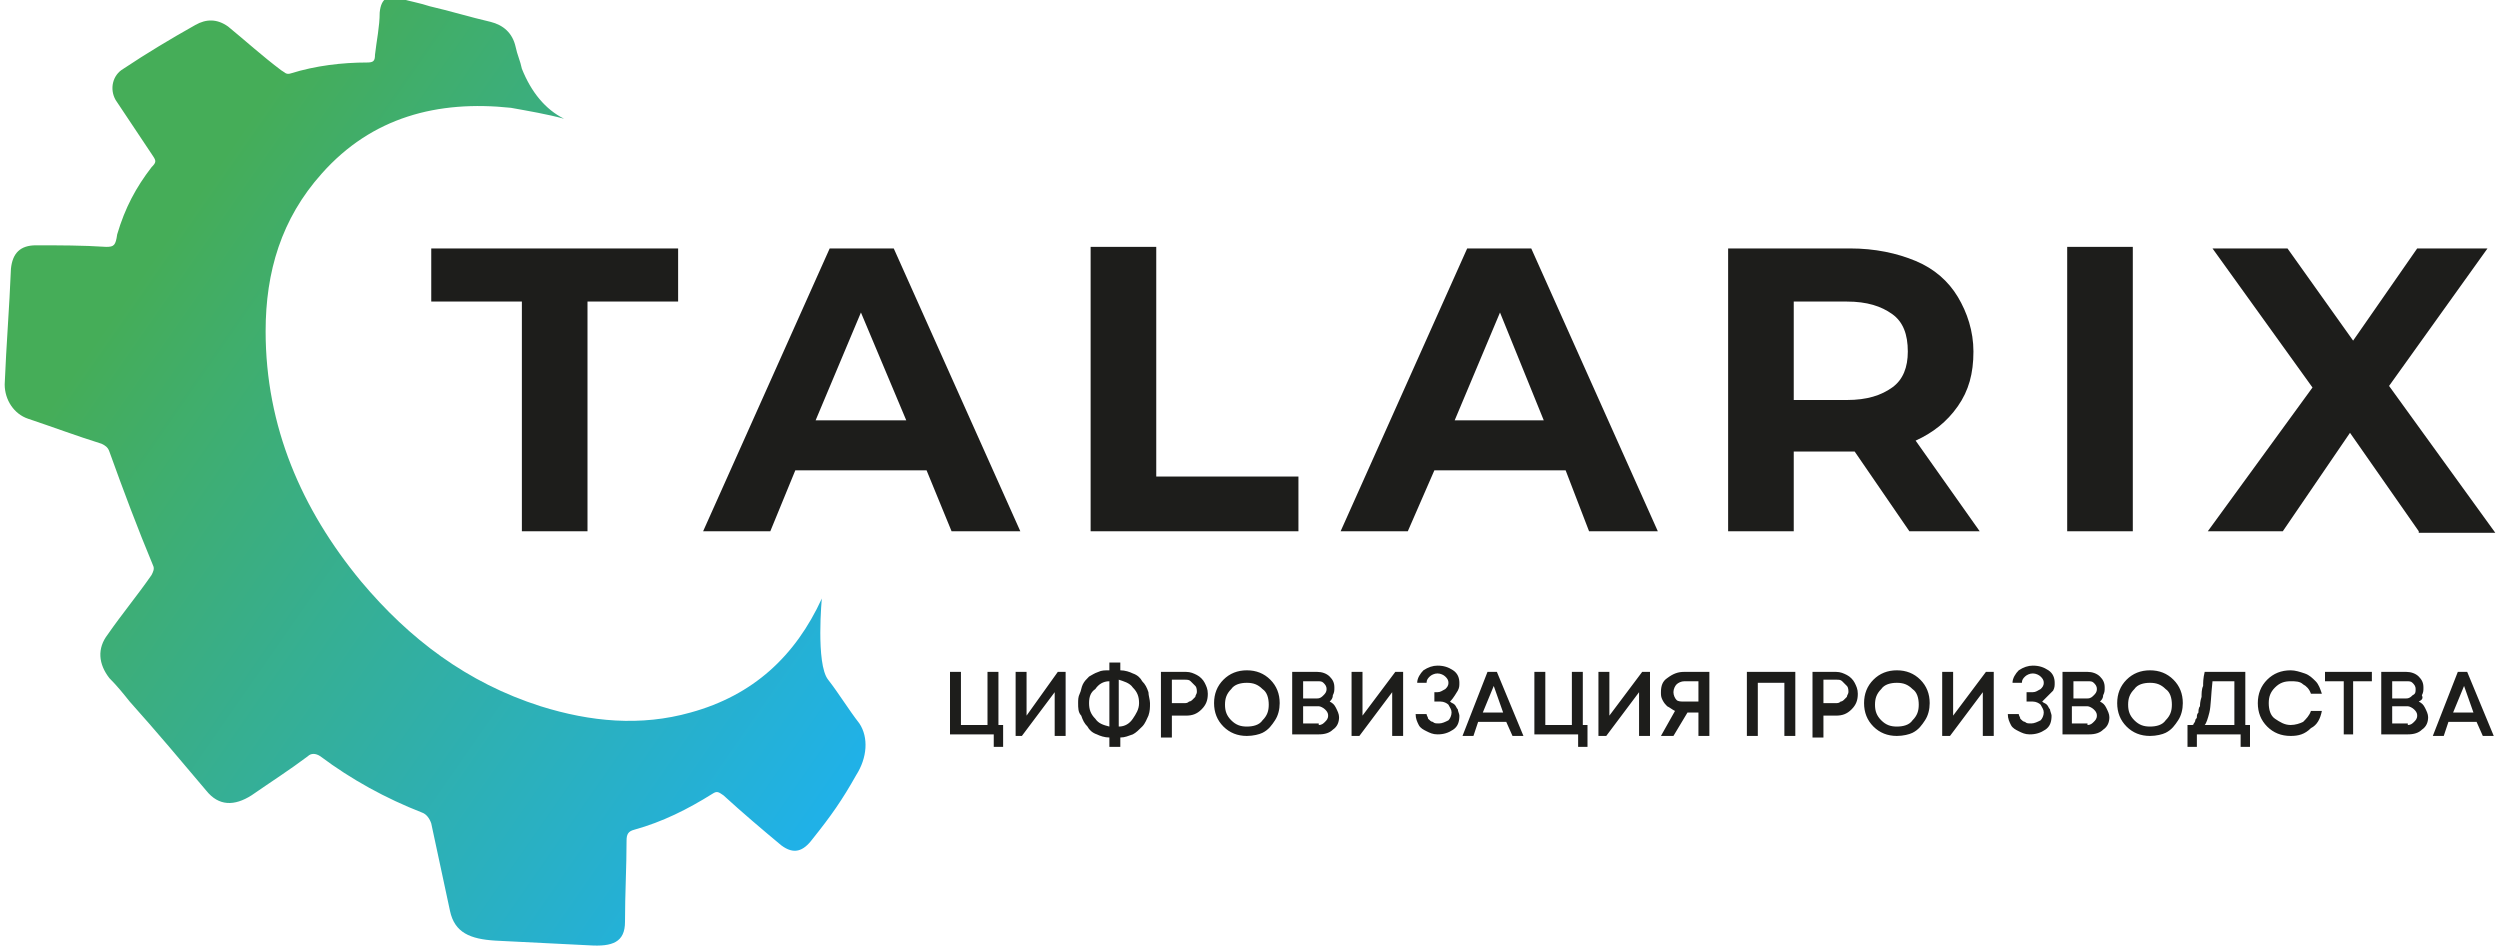
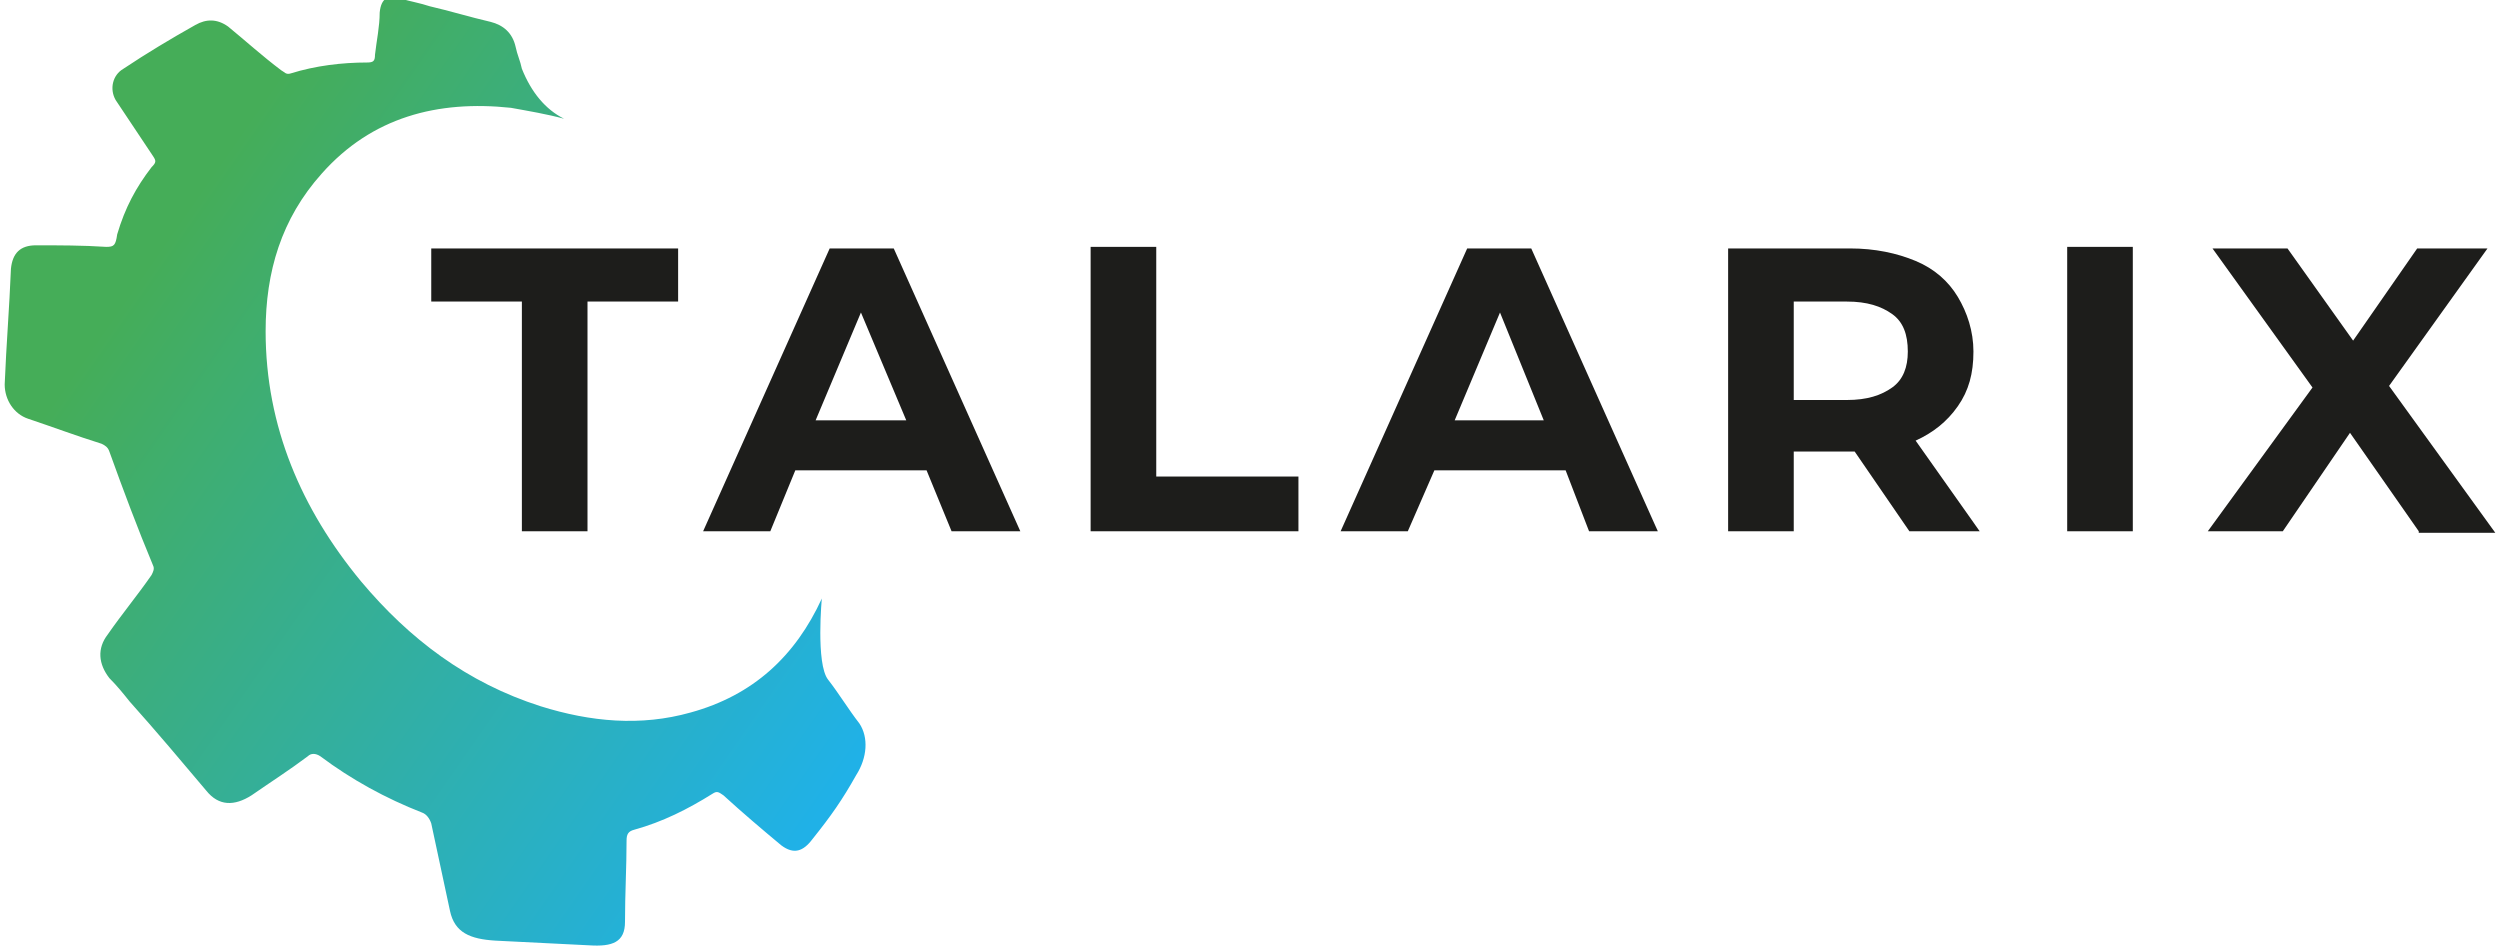
<svg xmlns="http://www.w3.org/2000/svg" version="1.1" id="Слой_1" x="0" y="0" viewBox="0 0 160 60.7" xml:space="preserve">
  <style>.st0{fill:#1d1d1b}</style>
  <path class="st0" d="M33.4 19.3h-5.8v-3.4h15.8v3.4h-5.8V34h-4.2V19.3zm25.9 10.8h-8.4L49.3 34H45l8.1-18.1h4.1L65.3 34h-4.4l-1.6-3.9zM58 26.9L55.1 20l-2.9 6.9H58zm11.8-11.1H74v14.7h9.1V34H69.8V15.8zm30.4 14.3h-8.4L90.1 34h-4.3l8.1-18.1H98l8.1 18.1h-4.4l-1.5-3.9zm-1.4-3.2L96 20l-2.9 6.9h5.7zm23.4 7.1l-3.5-5.1h-3.9V34h-4.2V15.9h7.8c1.6 0 3 .3 4.2.8s2.1 1.3 2.7 2.3c.6 1 1 2.2 1 3.5 0 1.4-.3 2.5-1 3.5s-1.6 1.7-2.7 2.2l4.1 5.8h-4.5zm-1.1-13.9c-.7-.5-1.6-.8-2.9-.8h-3.4v6.3h3.4c1.3 0 2.2-.3 2.9-.8.7-.5 1-1.3 1-2.3 0-1.1-.3-1.9-1-2.4zm11.2-4.3h4.2V34h-4.2V15.8zM154.8 34l-4.4-6.3-4.3 6.3h-4.8l6.7-9.2-6.4-8.9h4.8l4.2 5.9 4.1-5.9h4.5l-6.3 8.8 6.8 9.4h-4.9z" />
  <linearGradient id="SVGID_1_" gradientUnits="userSpaceOnUse" x1="9.351" y1="44.658" x2="54.772" y2="13.073" gradientTransform="matrix(1 0 0 -1 0 61.78)">
    <stop offset="0" stop-color="#45ad58" />
    <stop offset="1" stop-color="#20b1e7" />
  </linearGradient>
  <path d="M36.1 7.6c-1.1-.3-2.3-.5-3.4-.7-4.7-.5-8.9.6-12.1 4.2C18 14 17 17.4 17 21.2c0 6.1 2.3 11.4 6.1 16 3.1 3.7 6.8 6.5 11.5 8 3.2 1 6.4 1.3 9.6.4 4-1.1 6.7-3.6 8.4-7.3 0-.1-.4 4.2.4 5.2.7.9 1.3 1.9 2 2.8.6.9.5 2.2-.2 3.3-.9 1.6-1.6 2.6-2.8 4.1-.6.8-1.2 1-2 .4-1.2-1-2.5-2.1-3.7-3.2-.3-.2-.4-.3-.7-.1-1.6 1-3.2 1.8-5 2.3-.4.1-.5.3-.5.7 0 1.7-.1 3.4-.1 5.2 0 1.3-.8 1.6-2.3 1.5-2.1-.1-3.9-.2-6-.3-1.6-.1-2.6-.5-2.9-1.9-.4-1.9-.8-3.7-1.2-5.6-.1-.3-.3-.6-.6-.7-2.3-.9-4.5-2.1-6.5-3.6-.3-.2-.6-.2-.8 0-1.2.9-2.3 1.6-3.6 2.5-1.1.7-2.1.7-2.9-.3-1.6-1.9-3.2-3.8-4.9-5.7-.4-.5-.8-1-1.3-1.5-.7-.9-.8-1.9-.1-2.8.9-1.3 1.9-2.5 2.8-3.8.1-.2.2-.4.1-.6-1-2.4-1.9-4.8-2.8-7.3-.1-.3-.3-.4-.5-.5-1.6-.5-3.2-1.1-4.7-1.6-.9-.3-1.5-1.2-1.5-2.2.1-2.5.3-4.9.4-7.4.1-1 .6-1.5 1.6-1.5 1.5 0 3 0 4.5.1.5 0 .6-.1.7-.8.5-1.7 1.2-3 2.2-4.3.3-.3.3-.4.1-.7L7.4 6.4c-.4-.7-.2-1.6.5-2 1.5-1 3-1.9 4.6-2.8.7-.4 1.4-.4 2.1.1 1.1.9 2.2 1.9 3.4 2.8.2.1.3.3.6.2 1.6-.5 3.3-.7 4.9-.7.4 0 .5-.1.5-.5.1-.9.3-1.8.3-2.7.1-1 .6-1.1 1.3-.9.7.2 1.3.3 1.9.5 1.3.3 2.6.7 3.9 1 .8.2 1.4.7 1.6 1.6.1.5.3.9.4 1.4.6 1.5 1.5 2.6 2.7 3.2z" fill="url(#SVGID_1_)" />
-   <path class="st0" d="M63.8 46.4h.4v1.4h-.6V47h-2.8v-4h.7v3.4h1.7V43h.7v3.4zm3.9-3.4h.5v4.1h-.7v-2.8l-2.1 2.8H65V43h.7v2.8l2-2.8zm5.9 2c0 .3 0 .5-.1.8-.1.2-.2.5-.4.7-.2.2-.4.4-.6.5-.3.1-.5.2-.8.2v.6H71v-.6c-.3 0-.6-.1-.8-.2-.3-.1-.5-.3-.6-.5-.2-.2-.3-.4-.4-.7-.2-.2-.2-.5-.2-.8 0-.2 0-.4.1-.6.1-.2.1-.4.2-.6.1-.2.2-.3.4-.5.2-.1.3-.2.6-.3.2-.1.4-.1.7-.1v-.5h.7v.5c.3 0 .6.1.8.2.3.1.5.3.6.5.2.2.3.4.4.7 0 .2.1.5.1.7zm-3.9 0c0 .4.1.7.4 1 .2.3.5.4.9.5v-2.9c-.4 0-.7.2-.9.5-.3.2-.4.5-.4.9zm1.9 1.5c.4 0 .7-.2.9-.5.2-.3.4-.6.4-1s-.1-.7-.4-1c-.2-.3-.6-.4-.9-.5v3zm4.3-3.5c.3 0 .5.1.7.2.2.1.4.3.5.5.1.2.2.4.2.7 0 .4-.1.7-.4 1-.3.3-.6.4-1 .4H75v1.4h-.7V43h1.6zm-.1 2c.1 0 .2 0 .3-.1.1 0 .2-.1.2-.1l.2-.2c0-.1.1-.2.1-.3 0-.1 0-.3-.1-.4l-.3-.3c-.1-.1-.2-.1-.4-.1H75V45h.8zm4 2.1c-.6 0-1.1-.2-1.5-.6-.4-.4-.6-.9-.6-1.5s.2-1.1.6-1.5c.4-.4.9-.6 1.5-.6s1.1.2 1.5.6c.4.4.6.9.6 1.5 0 .4-.1.8-.3 1.1-.2.3-.4.6-.8.8-.2.1-.6.2-1 .2zm-1-1c.3.3.6.4 1 .4s.8-.1 1-.4c.3-.3.4-.6.4-1s-.1-.8-.4-1c-.3-.3-.6-.4-1-.4s-.8.1-1 .4c-.3.3-.4.6-.4 1s.1.7.4 1zm6.3-1.2c.2.1.3.2.4.4.1.2.2.4.2.6 0 .3-.1.6-.4.8-.2.2-.5.3-.9.3h-1.7v-4h1.6c.3 0 .6.1.8.3.2.2.3.4.3.7 0 .2 0 .3-.1.5 0 .2-.1.3-.2.4zm-.2-.8c0-.2-.1-.3-.2-.4-.1-.1-.2-.1-.4-.1h-.9v1.1h.9c.2 0 .3-.1.4-.2.1-.1.2-.2.2-.4zm-.5 2.3c.2 0 .3-.1.4-.2.1-.1.2-.2.2-.4s-.1-.3-.2-.4c-.1-.1-.3-.2-.4-.2h-1v1.1h1zm4.9-3.4h.5v4.1h-.7v-2.8L87 47.1h-.5V43h.7v2.8l2.1-2.8zm3.5 1.9c.1.1.2.1.3.2.1.1.1.2.2.3 0 .1.1.3.1.4 0 .4-.1.7-.4.9-.3.2-.6.3-1 .3-.3 0-.5-.1-.7-.2-.2-.1-.4-.2-.5-.4-.1-.2-.2-.4-.2-.7h.7c0 .1.1.2.1.3.1.1.2.2.3.2.1.1.2.1.4.1s.4-.1.6-.2c.1-.1.2-.3.2-.5s-.1-.3-.2-.5c-.1-.1-.3-.2-.5-.2h-.4v-.6h.2c.2 0 .3-.1.5-.2.1-.1.2-.2.2-.4s-.1-.3-.2-.4c-.1-.1-.3-.2-.5-.2s-.4.1-.5.2c-.1.1-.2.2-.2.4h-.6c0-.3.2-.6.4-.8.3-.2.6-.3.9-.3.4 0 .7.1 1 .3.3.2.4.5.4.8 0 .2 0 .3-.1.5-.3.5-.4.6-.5.7zm4 2.2l-.4-.9h-1.8l-.3.9h-.7l1.6-4.1h.6l1.7 4.1h-.7zm-1.2-3.2l-.7 1.7h1.3l-.6-1.7zm5.6 2.5h.4v1.4h-.6V47h-2.8v-4h.7v3.4h1.7V43h.7v3.4zm3.9-3.4h.5v4.1h-.7v-2.8l-2.1 2.8h-.5V43h.7v2.8l2.1-2.8zm2.7 0h1.6v4.1h-.7v-1.5h-.7l-.9 1.5h-.8l.9-1.6c-.2-.1-.3-.2-.5-.3-.1-.1-.2-.2-.3-.4-.1-.2-.1-.3-.1-.5 0-.4.1-.7.4-.9.4-.3.7-.4 1.1-.4zm0 1.9h.9v-1.3h-.9c-.2 0-.4.1-.5.2-.1.1-.2.3-.2.5s.1.4.2.5c.1.1.3.1.5.1zm4.1-1.9h3v4.1h-.7v-3.4h-1.7v3.4h-.7V43zm5.6 0c.3 0 .5.1.7.2.2.1.4.3.5.5.1.2.2.4.2.7 0 .4-.1.7-.4 1-.3.3-.6.4-1 .4h-.8v1.4h-.7V43h1.5zm0 2c.1 0 .2 0 .3-.1.1 0 .2-.1.2-.1l.2-.2c0-.1.1-.2.1-.3 0-.1 0-.3-.1-.4l-.3-.3c-.1-.1-.2-.1-.4-.1h-.8V45h.8zm3.9 2.1c-.6 0-1.1-.2-1.5-.6-.4-.4-.6-.9-.6-1.5s.2-1.1.6-1.5c.4-.4.9-.6 1.5-.6s1.1.2 1.5.6c.4.4.6.9.6 1.5 0 .4-.1.8-.3 1.1-.2.3-.4.6-.8.8-.2.1-.6.2-1 .2zm-1-1c.3.3.6.4 1 .4s.8-.1 1-.4c.3-.3.4-.6.4-1s-.1-.8-.4-1c-.3-.3-.6-.4-1-.4s-.8.1-1 .4c-.3.3-.4.6-.4 1s.1.7.4 1zm6.7-3.1h.5v4.1h-.7v-2.8l-2.1 2.8h-.5V43h.7v2.8l2.1-2.8zm3.6 1.9c.1.1.2.1.3.2.1.1.1.2.2.3 0 .1.1.3.1.4 0 .4-.1.7-.4.9-.3.2-.6.3-1 .3-.3 0-.5-.1-.7-.2-.2-.1-.4-.2-.5-.4-.1-.2-.2-.4-.2-.7h.7c0 .1.1.2.1.3.1.1.2.2.3.2.1.1.2.1.4.1s.4-.1.6-.2c.1-.1.2-.3.2-.5s-.1-.3-.2-.5c-.1-.1-.3-.2-.5-.2h-.4v-.6h.4c.2 0 .3-.1.5-.2.1-.1.2-.2.2-.4s-.1-.3-.2-.4c-.1-.1-.3-.2-.5-.2s-.4.1-.5.2c-.1.1-.2.2-.2.4h-.6c0-.3.2-.6.4-.8.3-.2.6-.3.9-.3.4 0 .7.1 1 .3.3.2.4.5.4.8 0 .2 0 .3-.1.5l-.7.7zm3.7 0c.2.1.3.2.4.4.1.2.2.4.2.6 0 .3-.1.6-.4.8-.2.2-.5.3-.9.3H132v-4h1.6c.3 0 .6.1.8.3.2.2.3.4.3.7 0 .2 0 .3-.1.5 0 .2-.1.3-.2.4zm-.2-.8c0-.2-.1-.3-.2-.4-.1-.1-.2-.1-.4-.1h-.9v1.1h.9c.2 0 .3-.1.4-.2.1-.1.2-.2.2-.4zm-.6 2.3c.2 0 .3-.1.4-.2.1-.1.2-.2.2-.4s-.1-.3-.2-.4c-.1-.1-.3-.2-.4-.2h-1v1.1h1zm4 .7c-.6 0-1.1-.2-1.5-.6-.4-.4-.6-.9-.6-1.5s.2-1.1.6-1.5c.4-.4.9-.6 1.5-.6s1.1.2 1.5.6c.4.4.6.9.6 1.5 0 .4-.1.8-.3 1.1-.2.3-.4.6-.8.8-.2.1-.6.2-1 .2zm-1-1c.3.3.6.4 1 .4s.8-.1 1-.4c.3-.3.4-.6.4-1s-.1-.8-.4-1c-.3-.3-.6-.4-1-.4s-.8.1-1 .4c-.3.3-.4.6-.4 1s.1.7.4 1zm7 .3h.4v1.4h-.6V47h-2.8v.8h-.6v-1.4h.3c.1 0 .1-.1.1-.1s.1-.1.1-.2.1-.1.1-.2 0-.2.1-.3c0-.1 0-.3.1-.4 0-.1 0-.3.1-.6 0-.2 0-.5.1-.7 0-.2 0-.5.1-.9h2.6v3.4zm-2-2.8c-.1.9-.1 1.6-.2 2-.1.4-.2.7-.3.8h1.9v-2.8h-1.4zm5 3.5c-.6 0-1.1-.2-1.5-.6-.4-.4-.6-.9-.6-1.5s.2-1.1.6-1.5c.4-.4.9-.6 1.5-.6.3 0 .6.1.9.2.3.1.5.3.7.5.2.2.3.5.4.8h-.7c-.1-.3-.3-.5-.5-.6-.2-.2-.5-.2-.8-.2-.4 0-.7.1-1 .4-.3.3-.4.6-.4 1s.1.8.4 1 .6.4 1 .4c.3 0 .6-.1.8-.2.2-.2.4-.4.5-.7h.7c-.1.5-.3.9-.7 1.1-.4.4-.8.5-1.3.5zm5.2-4.1v.6h-1.2V47h-.6v-3.4h-1.2V43h3zm3 1.9c.2.1.3.2.4.4.1.2.2.4.2.6 0 .3-.1.6-.4.8-.2.2-.5.3-.9.3h-1.7v-4h1.6c.3 0 .6.1.8.3.2.2.3.4.3.7 0 .2 0 .3-.1.5.1.2 0 .3-.2.4zm-.2-.8c0-.2-.1-.3-.2-.4-.1-.1-.2-.1-.4-.1h-.9v1.1h.9c.2 0 .3-.1.4-.2.2-.1.2-.2.2-.4zm-.5 2.3c.2 0 .3-.1.4-.2.1-.1.2-.2.2-.4s-.1-.3-.2-.4c-.1-.1-.3-.2-.4-.2h-1v1.1h1zm4.8.7l-.4-.9h-1.8l-.3.9h-.7l1.6-4.1h.6l1.7 4.1h-.7zm-1.2-3.2l-.7 1.7h1.3l-.6-1.7z" />
</svg>